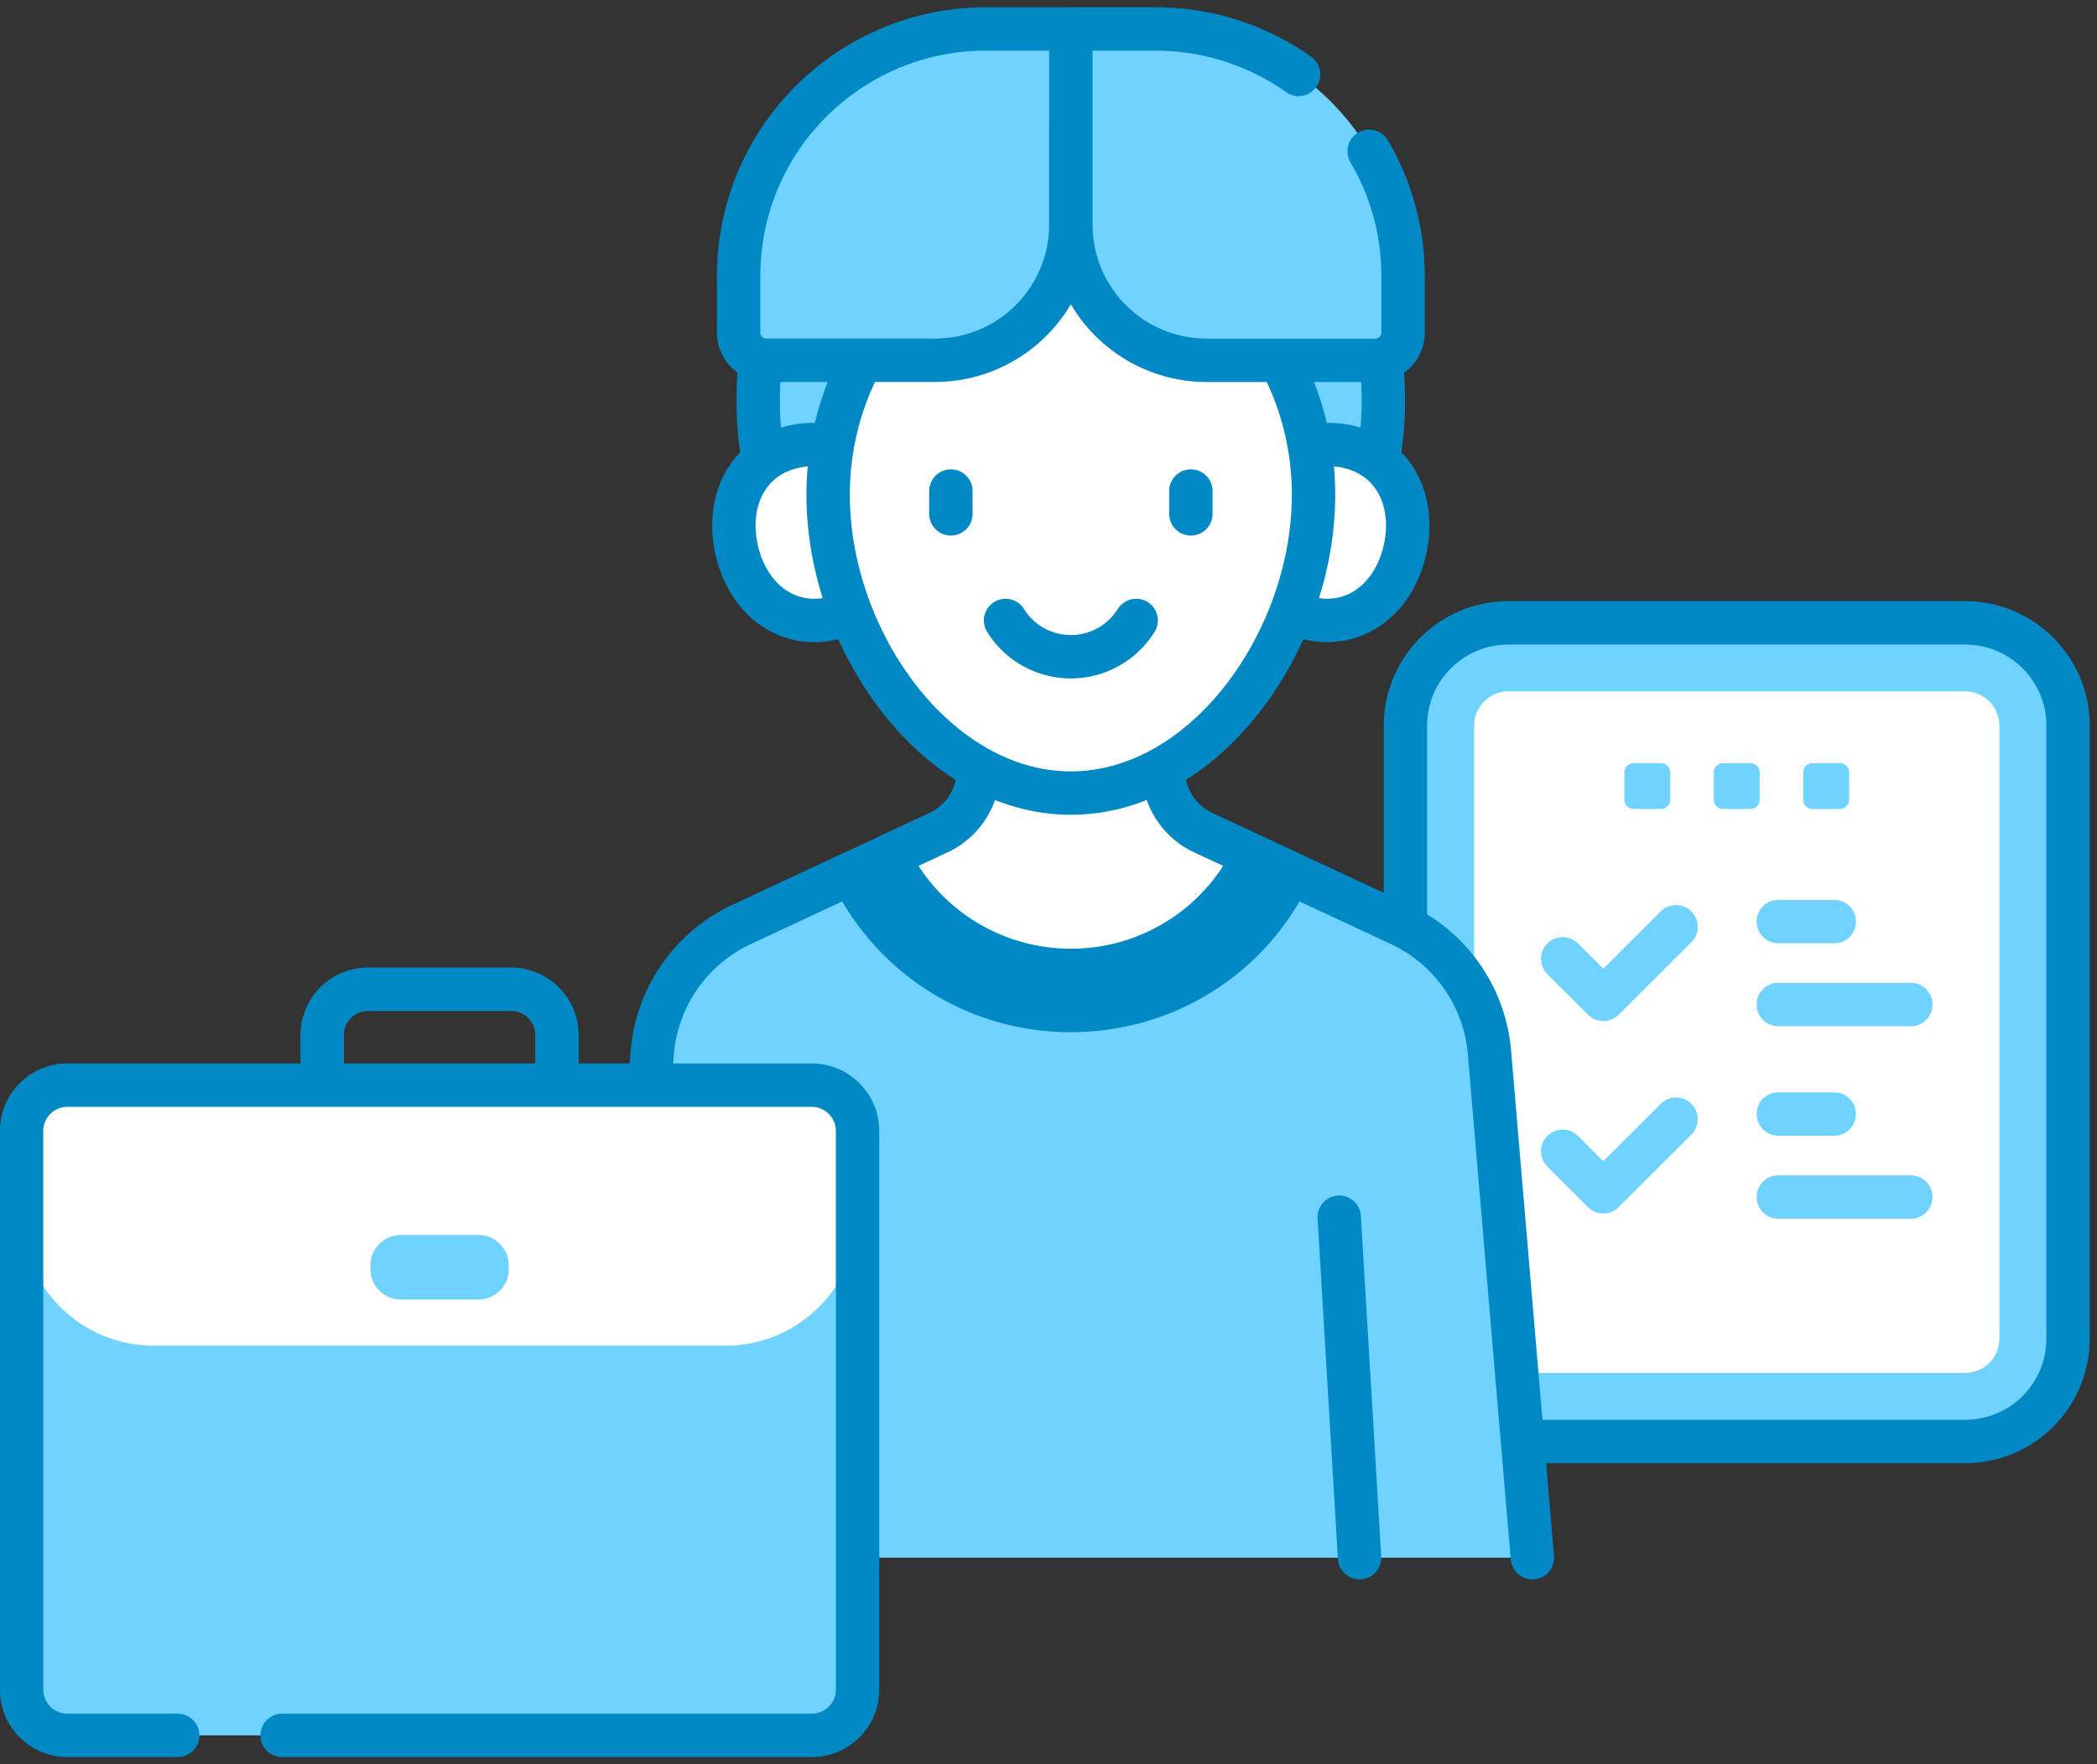
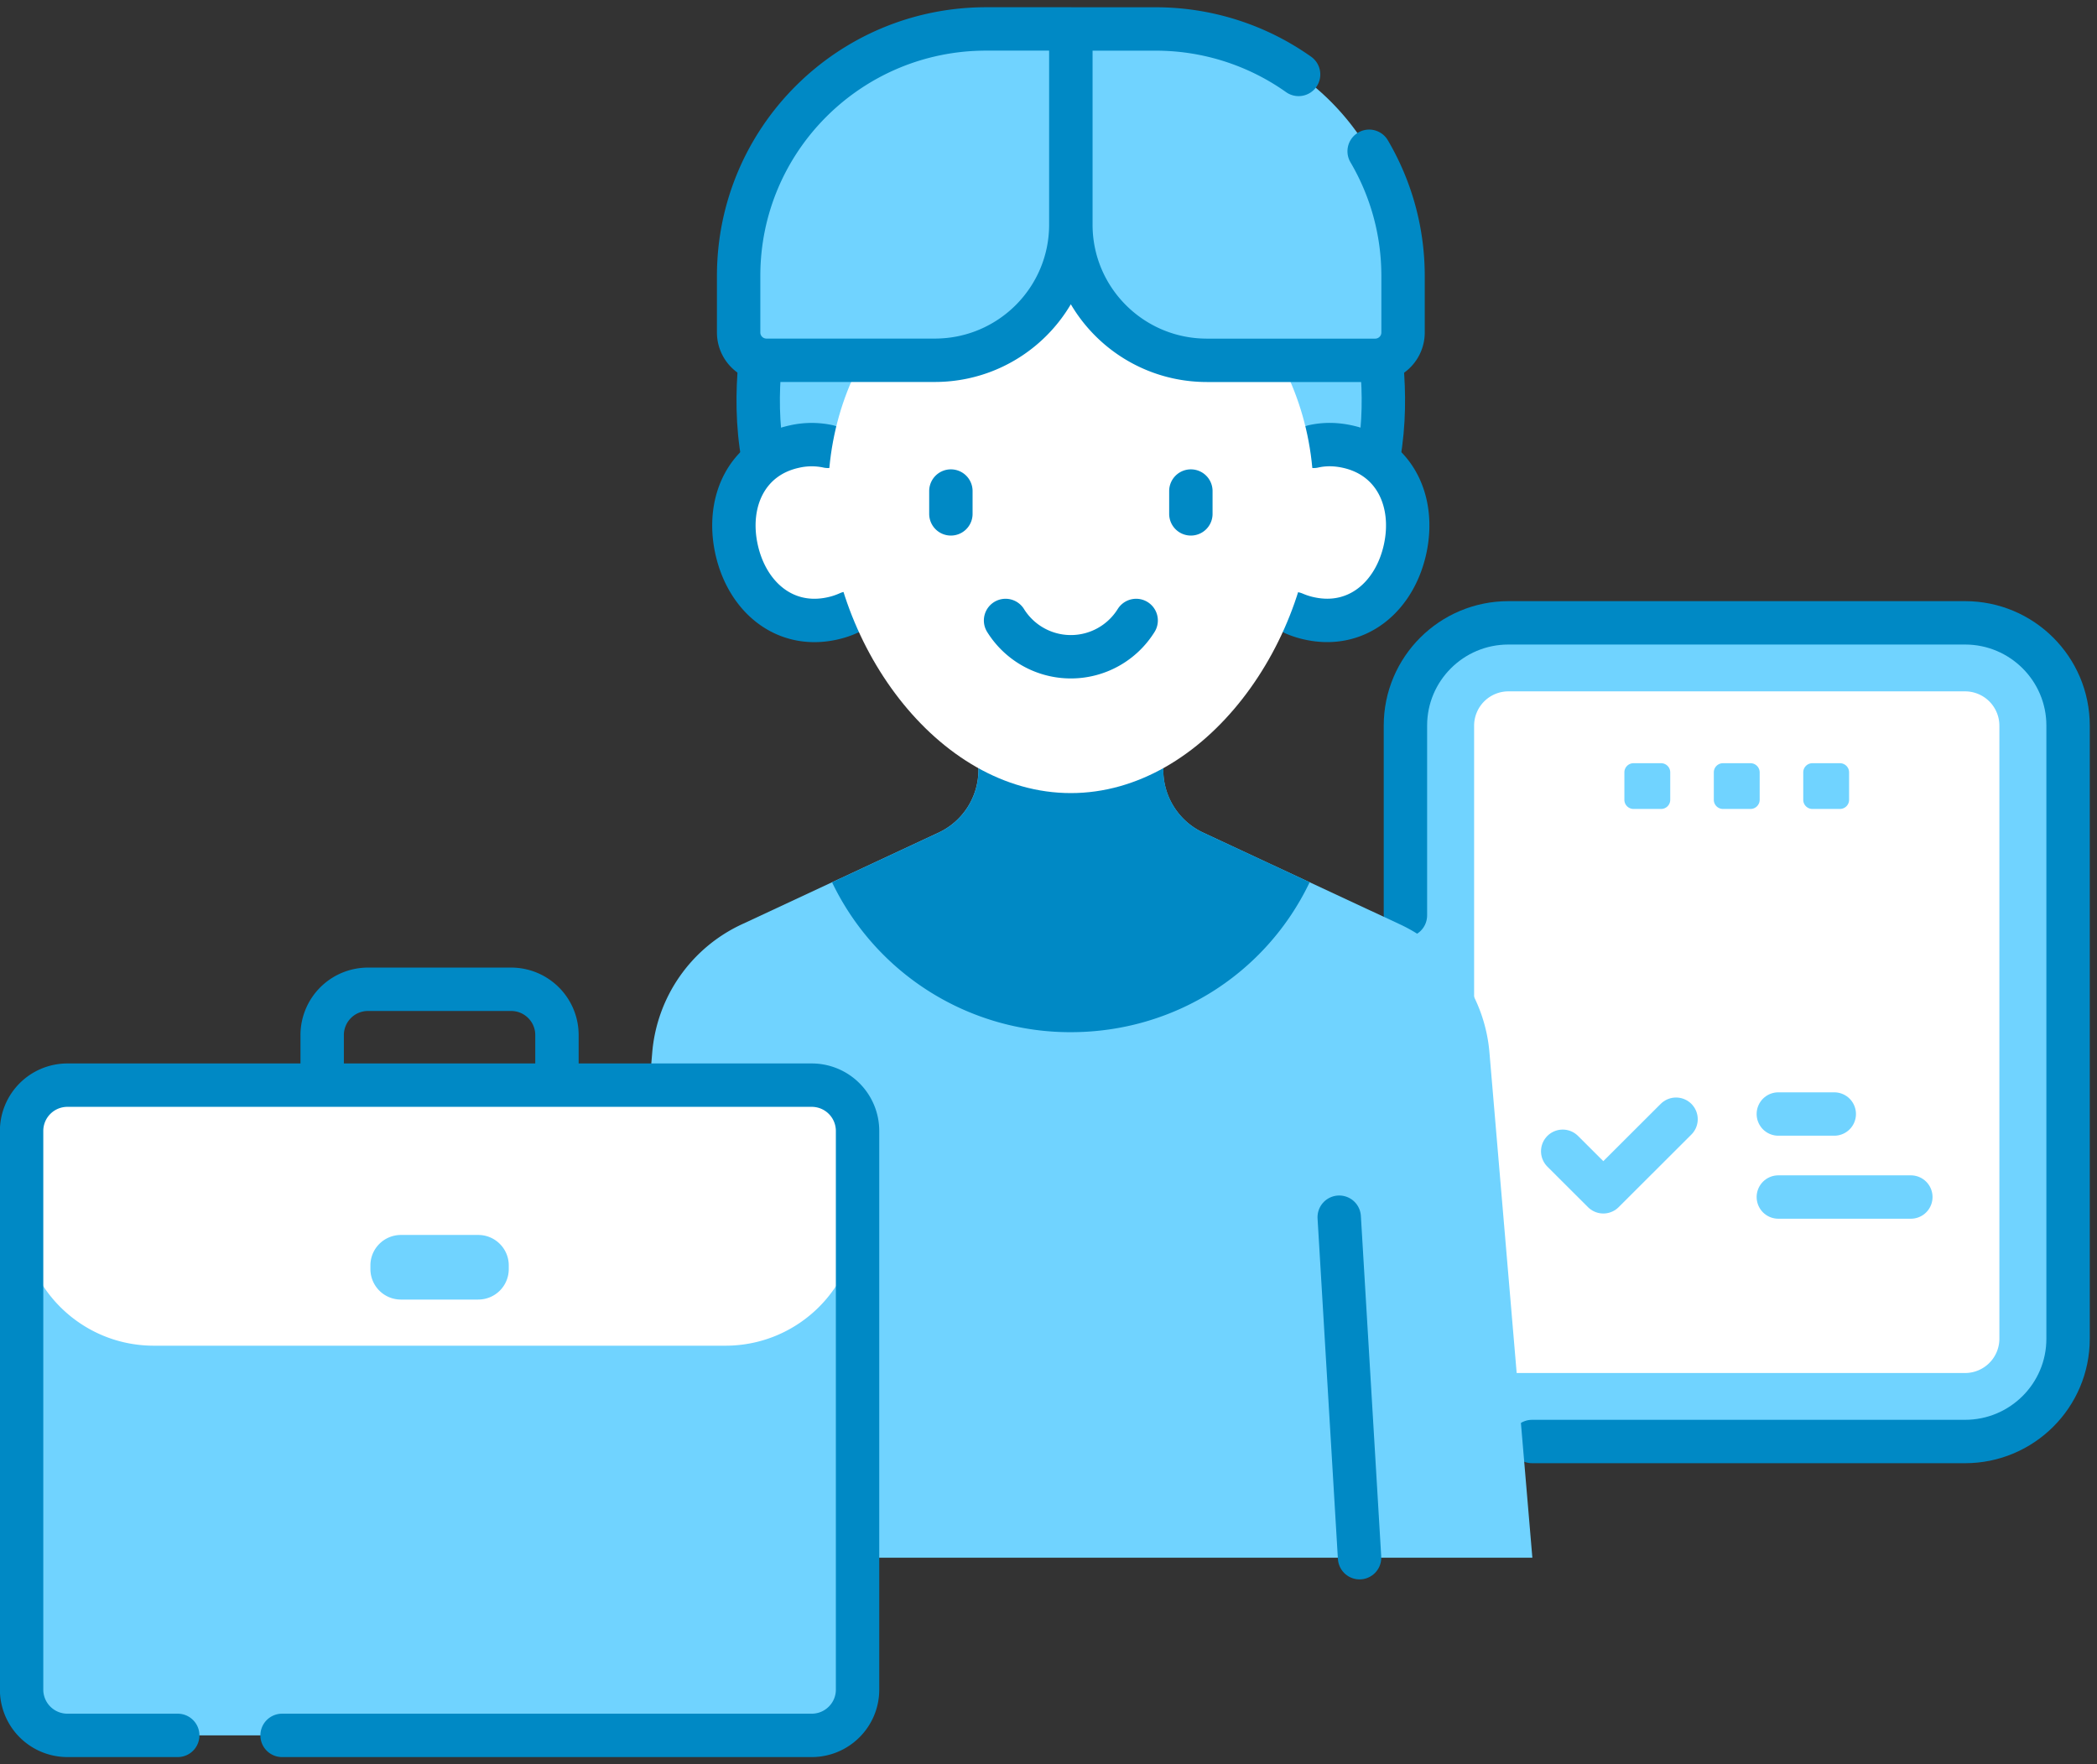
<svg xmlns="http://www.w3.org/2000/svg" width="145" height="122" fill="none">
  <rect width="100%" height="100%" fill="#333333" stroke="none" />
  <path d="M135.875 99.675h-31.571c-3.935 0-7.124-3.181-7.124-7.106V50.173c0-3.924 3.189-7.106 7.124-7.106h31.571c3.935 0 7.125 3.182 7.125 7.106V92.57c0 3.925-3.19 7.106-7.125 7.106Z" fill="#70D3FF" />
  <path d="M104.305 94.938a2.374 2.374 0 0 1-2.375-2.369V50.173a2.374 2.374 0 0 1 2.375-2.368h31.57a2.374 2.374 0 0 1 2.375 2.368V92.57a2.374 2.374 0 0 1-2.375 2.369h-31.57Z" fill="#fff" />
  <path d="M105.937 99.675h29.938c3.935 0 7.125-3.181 7.125-7.106V50.173c0-3.924-3.19-7.106-7.125-7.106h-31.571c-3.935 0-7.124 3.182-7.124 7.106v13.125" stroke="#0089C5" stroke-width="3" stroke-linecap="round" stroke-linejoin="round" />
  <g fill="#70D3FF">
    <path d="M114.857 55.936h-1.903a.634.634 0 0 1-.634-.633v-1.897c0-.348.283-.633.634-.633h1.903c.352 0 .634.285.634.633v1.897a.631.631 0 0 1-.634.633ZM121.04 55.936h-1.902a.633.633 0 0 1-.634-.633v-1.897c0-.348.282-.633.634-.633h1.902c.352 0 .635.285.635.633v1.897a.634.634 0 0 1-.635.633ZM127.224 55.936h-1.902a.633.633 0 0 1-.634-.633v-1.897c0-.348.282-.633.634-.633h1.902c.352 0 .634.285.634.633v1.897a.633.633 0 0 1-.634.633Z" />
  </g>
  <path d="M52.96 22.379c-.514 2.52-1.928 11.856 3.884 16.95h9.318V22.38H52.96Z" fill="#70D3FF" />
  <path d="M52.54 25.257c-.165 1.796-.2 4.092.234 6.423" stroke="#0089C5" stroke-width="3" stroke-linecap="round" stroke-linejoin="round" />
  <path d="M95.125 22.379c.513 2.52 1.928 11.856-3.884 16.95h-9.32V22.38h13.204Z" fill="#70D3FF" />
  <path d="M95.552 25.374c.152 1.733.178 3.909-.212 6.129" stroke="#0089C5" stroke-width="3" stroke-linecap="round" stroke-linejoin="round" />
  <path d="M97.15 37.969c.717-3.284-1.075-6.461-4.002-7.097-2.928-.636-5.882 1.51-6.6 4.793-.717 3.284 1.075 6.461 4.003 7.097 2.927.636 5.882-1.51 6.6-4.793Z" fill="#fff" />
  <path d="M90.827 30.864c.72-.161 1.5-.168 2.327.013 3.292.714 4.722 3.814 4.002 7.096-.72 3.283-3.31 5.51-6.602 4.791a5.638 5.638 0 0 1-1.062-.338" stroke="#0089C5" stroke-width="3" stroke-linecap="round" stroke-linejoin="round" />
  <path d="M57.53 42.776c2.928-.637 4.72-3.814 4.003-7.097-.717-3.284-3.672-5.43-6.6-4.794-2.927.636-4.719 3.814-4.002 7.097.718 3.284 3.672 5.43 6.6 4.794Z" fill="#fff" />
  <path d="M57.25 30.863a5.373 5.373 0 0 0-2.32.016c-3.291.715-4.721 3.814-4.002 7.096.72 3.283 3.31 5.51 6.602 4.792a5.615 5.615 0 0 0 1.148-.377" stroke="#0089C5" stroke-width="3" stroke-linecap="round" stroke-linejoin="round" />
  <path d="m105.957 107.708-2.968-34.945a10.77 10.77 0 0 0-6.189-8.849l-13.602-6.34a4.782 4.782 0 0 1-2.762-4.327V48.15H67.655v5.098a4.782 4.782 0 0 1-2.762 4.327l-13.602 6.34a10.766 10.766 0 0 0-6.19 8.849l-2.964 34.945h63.823-.003Z" fill="#70D3FF" />
  <path d="m55.494 84.164-1.408 23.545" stroke="#70D3FF" stroke-width="3" stroke-linecap="round" stroke-linejoin="round" />
  <path d="m92.602 84.164 1.407 23.545" stroke="#0089C5" stroke-width="3" stroke-linecap="round" stroke-linejoin="round" />
  <path d="M90.558 61.005c-3.028 6.334-9.391 10.366-16.51 10.366A18.262 18.262 0 0 1 57.573 61.09l-.038-.082 7.363-3.431a4.783 4.783 0 0 0 2.761-4.327v-5.098H80.44v5.098a4.783 4.783 0 0 0 2.762 4.327l7.36 3.428h-.004Z" fill="#0089C5" />
-   <path d="M85.317 58.56A12.517 12.517 0 0 1 74.05 65.6a12.533 12.533 0 0 1-11.276-7.037l2.122-.99a4.782 4.782 0 0 0 2.761-4.326V48.15h12.782v5.098a4.782 4.782 0 0 0 2.761 4.327l2.118.983v.003Z" fill="#fff" />
  <g stroke="#0089C5" stroke-width="3" stroke-linecap="round" stroke-linejoin="round">
-     <path d="M67.657 53.247a4.782 4.782 0 0 1-2.761 4.326l-13.603 6.341a10.773 10.773 0 0 0-6.19 8.849l-.158 1.881M105.959 107.708l-2.968-34.945a10.774 10.774 0 0 0-6.19-8.849L83.2 57.574a4.782 4.782 0 0 1-2.761-4.327" />
-   </g>
+     </g>
  <path d="M90.827 34.21c0 10.12-7.515 20.629-16.783 20.629s-16.782-10.512-16.782-20.63c0-10.116 7.514-18.32 16.782-18.32s16.783 8.204 16.783 18.32Z" fill="#fff" />
-   <path d="M59.38 25.299c-1.348 2.637-2.118 5.676-2.118 8.912 0 10.12 7.514 20.628 16.782 20.628s16.783-10.512 16.783-20.628c0-3.236-.77-6.275-2.118-8.912" stroke="#0089C5" stroke-width="3" stroke-linecap="round" stroke-linejoin="round" />
  <g stroke="#0089C5" stroke-width="3" stroke-linecap="round" stroke-linejoin="round">
    <path d="M69.531 42.903a5.317 5.317 0 0 0 9.03 0M65.75 33.954v1.578M82.344 33.954v1.578" />
  </g>
  <g fill="#70D3FF">
    <path d="M95.084 24.912H83.45c-5.197 0-9.408-4.2-9.408-9.383V2h5.85c9.455 0 17.119 7.644 17.119 17.077v3.912a1.924 1.924 0 0 1-1.928 1.923Z" />
    <path d="M53.002 24.912h11.633c5.197 0 9.408-4.2 9.408-9.383V2h-5.85c-9.455 0-17.119 7.644-17.119 17.077v3.912c0 1.063.863 1.923 1.928 1.923Z" />
  </g>
  <g stroke="#0089C5" stroke-width="3" stroke-linecap="round" stroke-linejoin="round">
    <path d="M89.793 5.146a17.078 17.078 0 0 0-9.896-3.143h-5.85v13.529c0 5.183 4.21 9.383 9.407 9.383h11.634c1.065 0 1.928-.86 1.928-1.923V19.08c0-3.146-.857-6.09-2.344-8.62M53.002 24.912h11.633c5.197 0 9.408-4.2 9.408-9.383V2h-5.85c-9.455 0-17.119 7.644-17.119 17.077v3.912c0 1.063.863 1.923 1.928 1.923Z" />
  </g>
  <path d="M22.277 74.645v-3.077a3.168 3.168 0 0 1 3.171-3.163h9.893c1.75 0 3.17 1.417 3.17 3.163v3.077" stroke="#0089C5" stroke-width="3" stroke-linecap="round" stroke-linejoin="round" />
  <path d="M56.127 119.995H4.663a3.168 3.168 0 0 1-3.17-3.163V78.197a3.168 3.168 0 0 1 3.17-3.163h51.464c1.75 0 3.17 1.417 3.17 3.163v38.635a3.168 3.168 0 0 1-3.17 3.163Z" fill="#70D3FF" />
  <path d="M50.154 93.05H10.64c-5.05 0-9.144-4.082-9.144-9.12v-5.733a3.168 3.168 0 0 1 3.17-3.163h51.465c1.75 0 3.17 1.417 3.17 3.163v5.733c0 5.038-4.093 9.12-9.144 9.12h-.003Z" fill="#fff" />
  <path d="M19.505 119.995h36.622c1.75 0 3.17-1.417 3.17-3.163V78.197a3.168 3.168 0 0 0-3.17-3.163H4.663a3.168 3.168 0 0 0-3.17 3.163v38.635a3.168 3.168 0 0 0 3.17 3.163h7.626" stroke="#0089C5" stroke-width="3" stroke-linecap="round" stroke-linejoin="round" />
  <path d="M33.068 89.86h-5.343a2.108 2.108 0 0 1-2.112-2.106V87.5c0-1.164.945-2.107 2.112-2.107h5.343c1.166 0 2.111.943 2.111 2.107v.253a2.108 2.108 0 0 1-2.111 2.106Z" fill="#70D3FF" />
  <g stroke="#70D3FF" stroke-width="3" stroke-linecap="round" stroke-linejoin="round">
-     <path d="m108.055 66.299 2.809 2.802 5.029-5.016M122.965 63.725h3.868M122.965 69.46h9.163" />
-   </g>
+     </g>
  <g stroke="#70D3FF" stroke-width="3" stroke-linecap="round" stroke-linejoin="round">
    <path d="m108.055 79.606 2.809 2.803 5.029-5.02M122.965 77.03h3.868M122.965 82.77h9.163" />
  </g>
</svg>